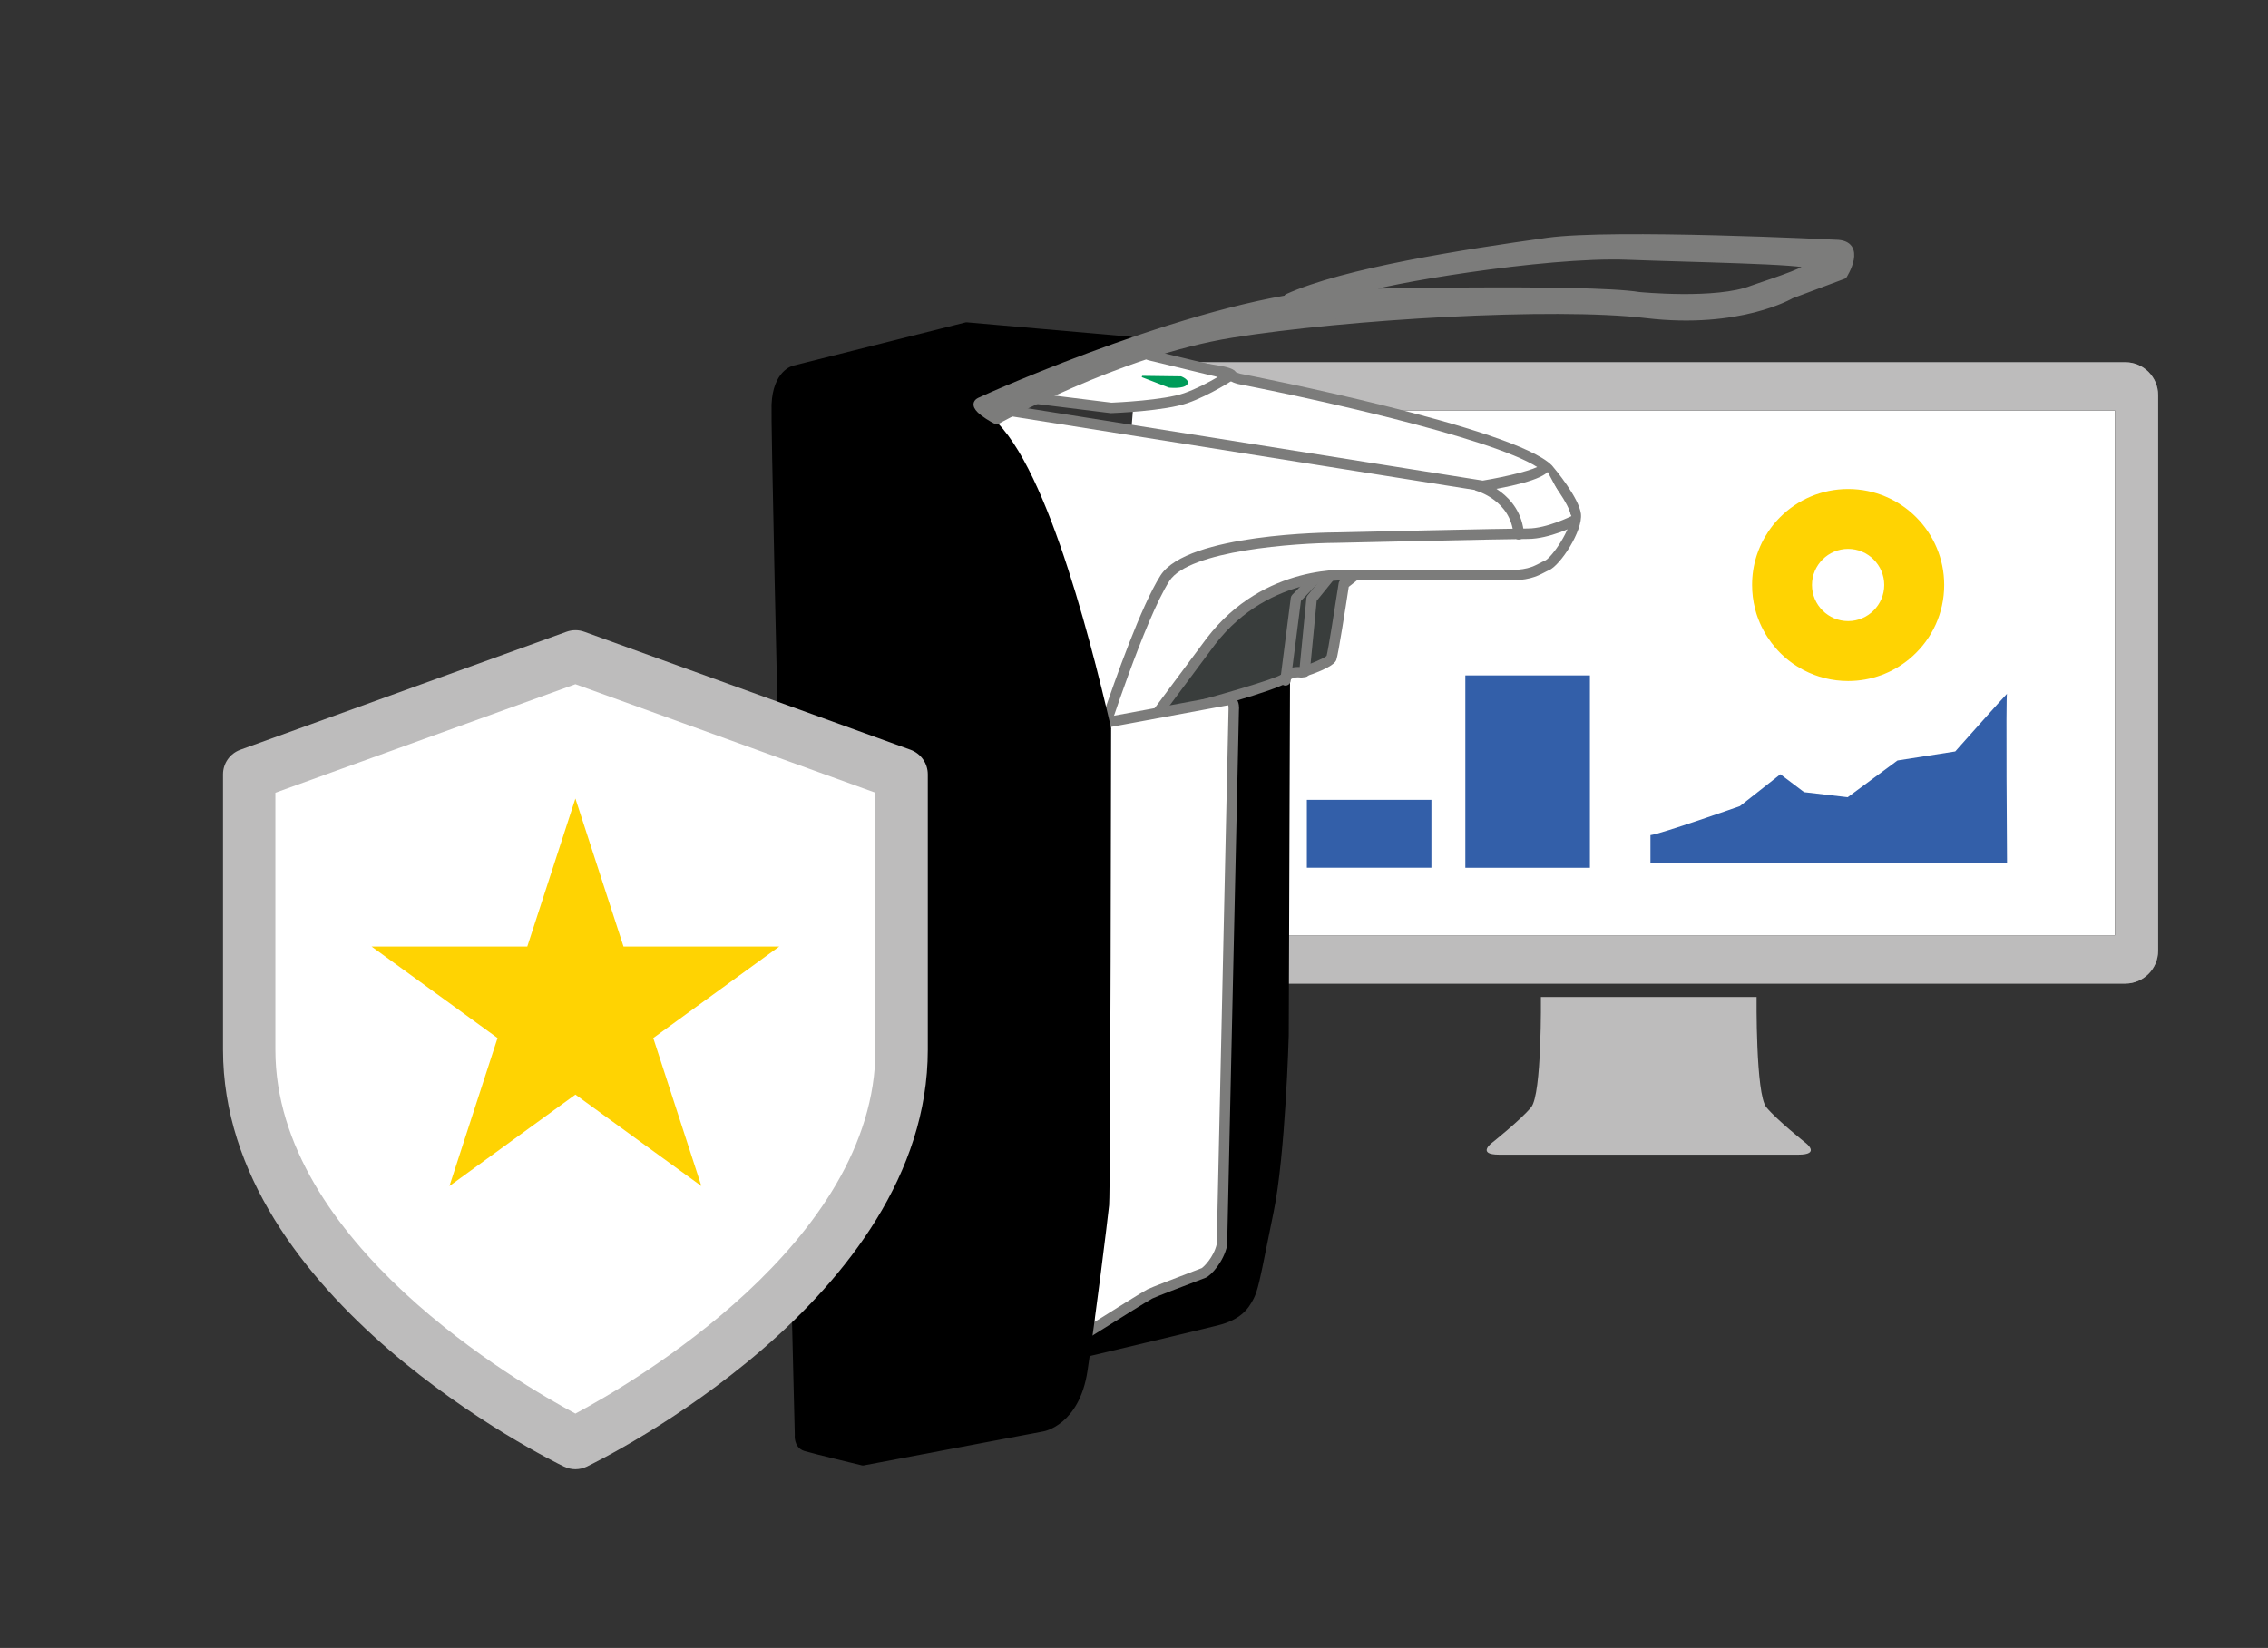
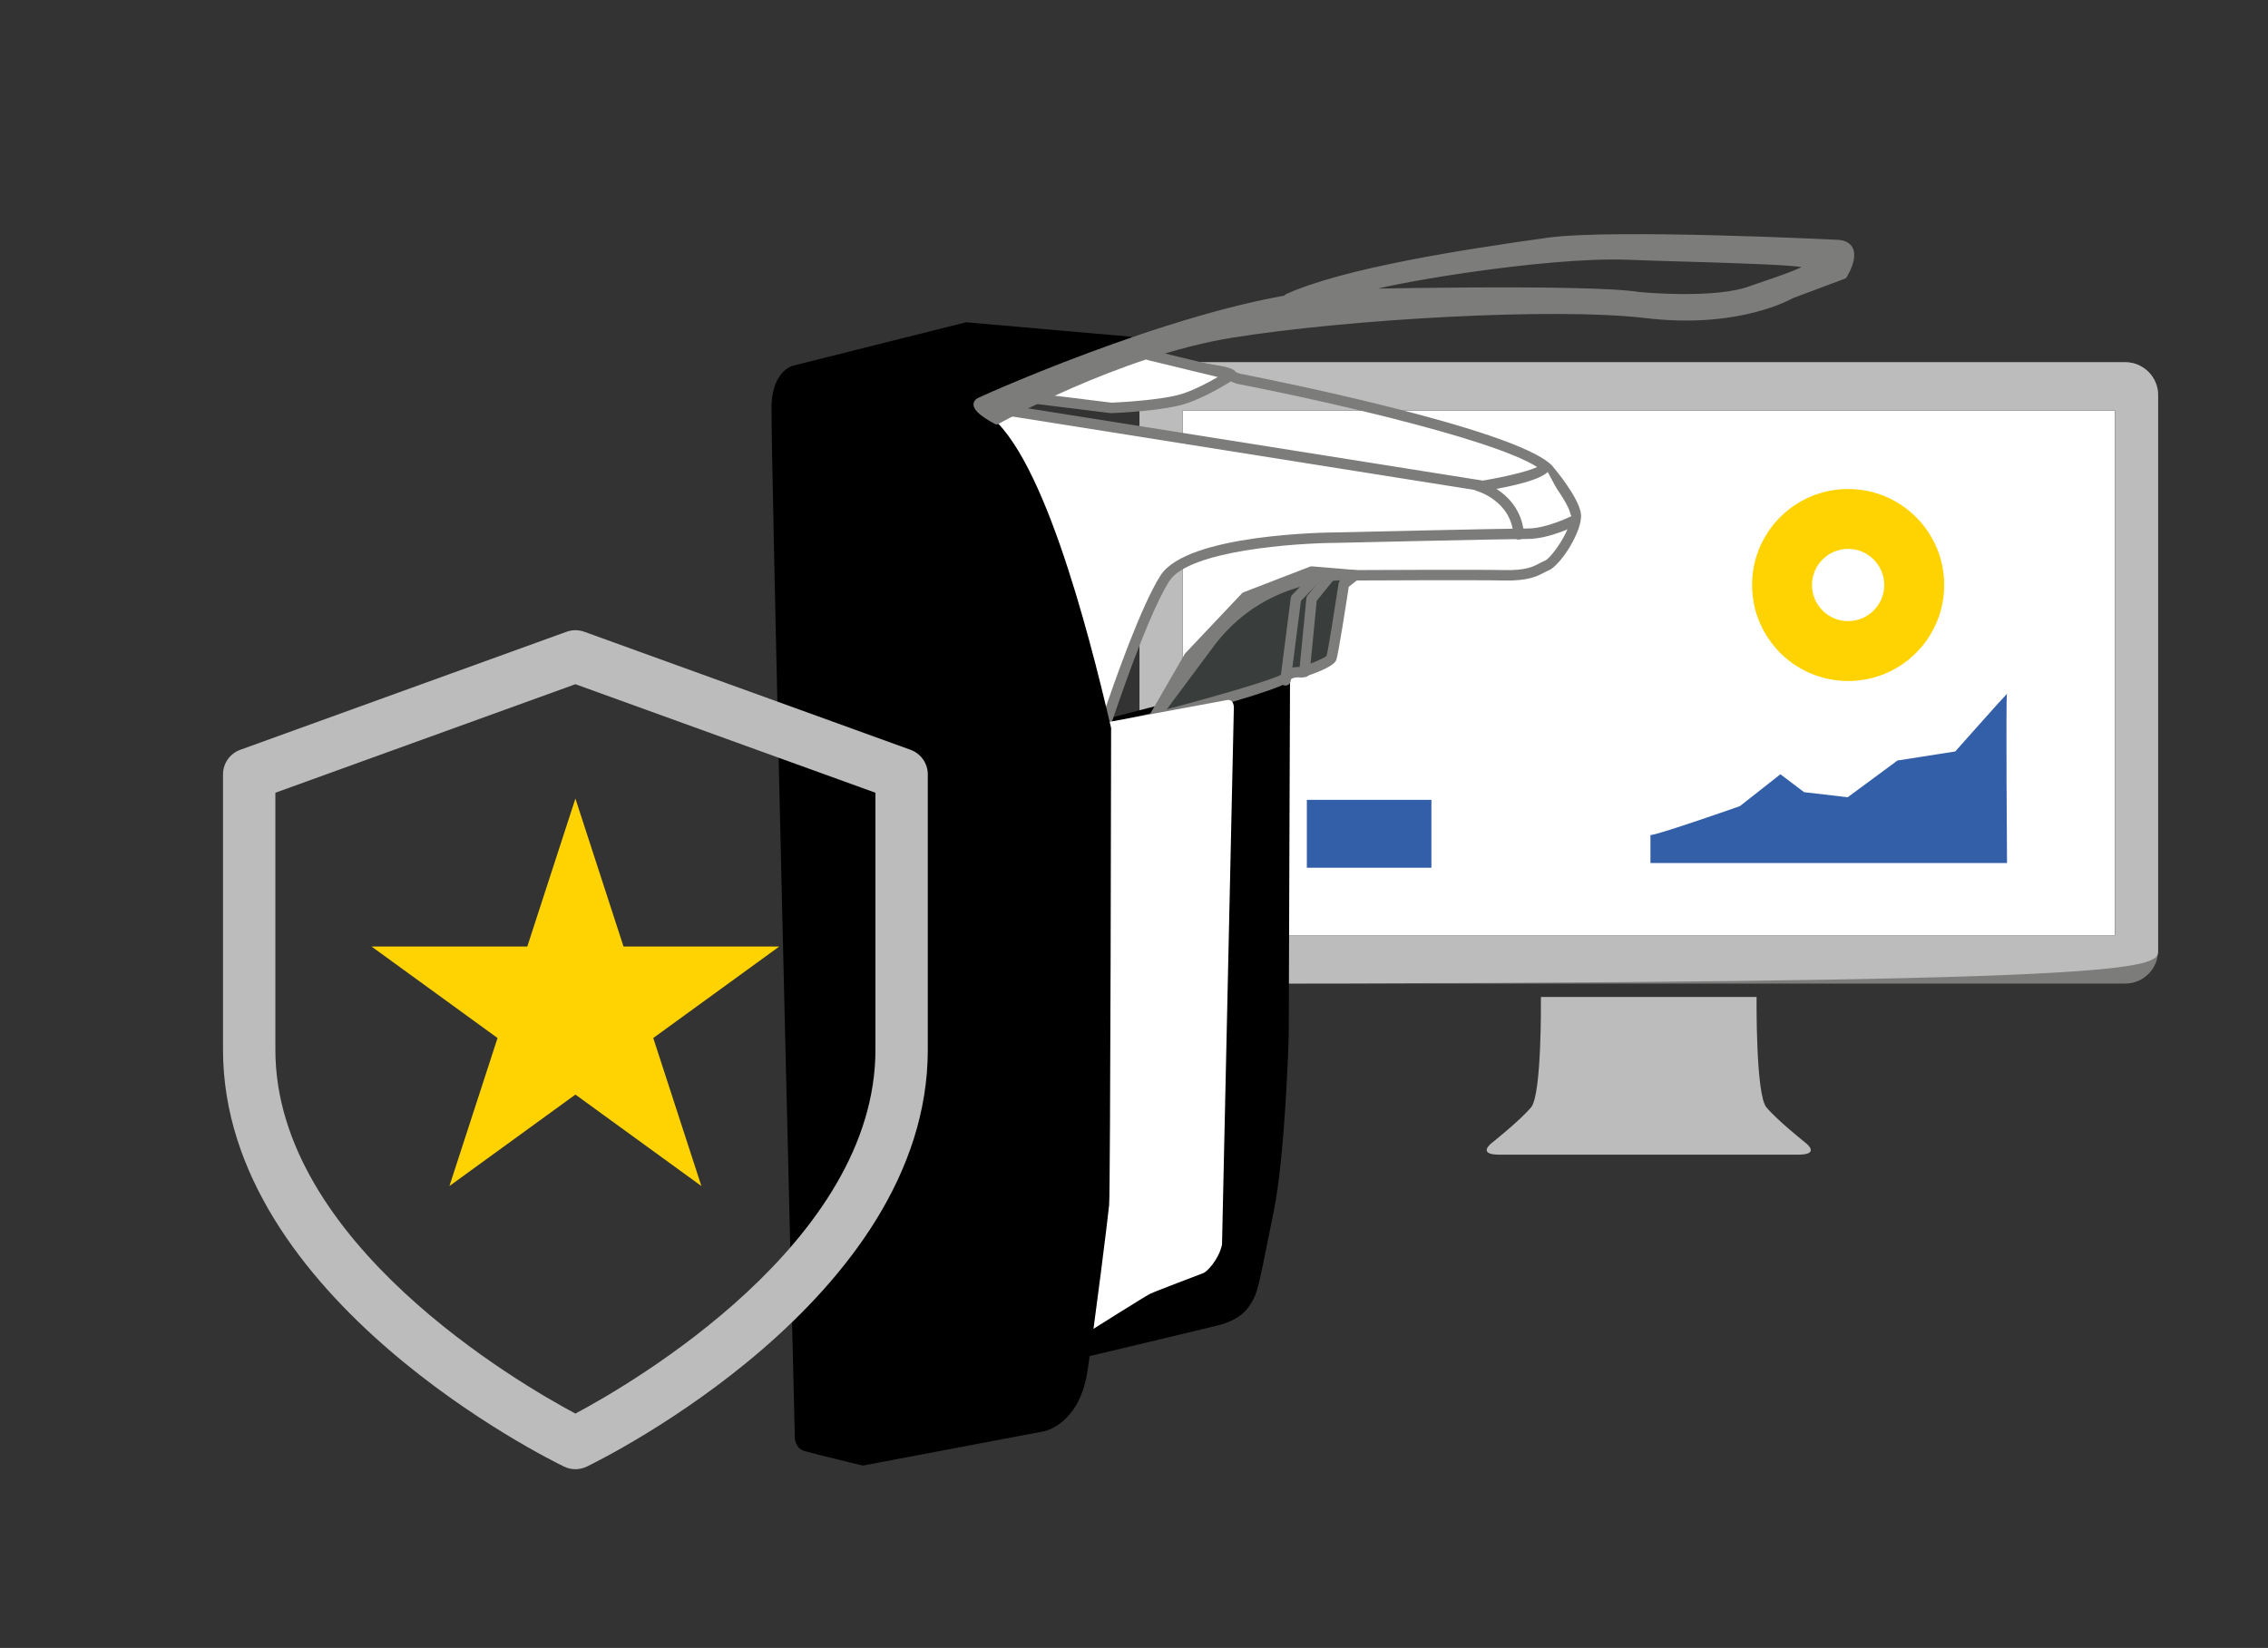
<svg xmlns="http://www.w3.org/2000/svg" width="355" height="258" viewBox="0 0 355 258" fill="none">
  <rect x="0" y="0" width="355" height="258" fill="#333333" stroke="none" />
  <path d="M331.06 64.256H185.089V146.422H331.06V64.256Z" fill="white" />
  <path d="M331.068 146.43H185.098V64.264H331.068V146.43ZM332.658 56.711H183.499C180.672 56.711 178.361 59.021 178.361 61.848V148.855C178.361 151.682 180.672 153.992 183.499 153.992H332.658C335.485 153.992 337.797 151.682 337.797 148.855V61.848C337.797 59.021 335.485 56.711 332.658 56.711Z" fill="#7C7C7B" />
-   <path d="M331.068 146.43H185.098V64.264H331.068V146.43ZM332.658 56.711H183.499C180.672 56.711 178.361 59.021 178.361 61.848V148.855C178.361 151.682 180.672 153.992 183.499 153.992H332.658C335.485 153.992 337.797 151.682 337.797 148.855V61.848C337.797 59.021 335.485 56.711 332.658 56.711Z" fill="#BDBCBC" />
+   <path d="M331.068 146.43H185.098V64.264H331.068V146.43ZM332.658 56.711H183.499C180.672 56.711 178.361 59.021 178.361 61.848V148.855C178.361 151.682 180.672 153.992 183.499 153.992C335.485 153.992 337.797 151.682 337.797 148.855V61.848C337.797 59.021 335.485 56.711 332.658 56.711Z" fill="#BDBCBC" />
  <path d="M258.075 180.775H281.466C285.105 180.775 282.597 178.907 282.597 178.907C282.597 178.907 278.179 175.4 276.483 173.36C274.786 171.32 274.95 156.09 274.95 156.09H241.191C241.191 156.09 241.363 171.32 239.658 173.36C237.962 175.4 233.544 178.907 233.544 178.907C233.544 178.907 231.036 180.775 234.675 180.775H258.058" fill="#BDBCBC" />
  <path d="M224.053 125.227H204.555V135.853H224.053V125.227Z" fill="#335FA9" />
-   <path d="M248.862 105.745H229.364V135.862H248.862V105.745Z" fill="#335FA9" />
  <path d="M289.277 97.241C286.154 97.241 283.621 94.701 283.621 91.588C283.621 88.474 286.162 85.934 289.277 85.934C292.391 85.934 294.932 88.474 294.932 91.588C294.932 94.701 292.391 97.241 289.277 97.241ZM289.277 76.562C285.121 76.562 281.367 78.241 278.646 80.961C278.556 81.052 278.466 81.142 278.376 81.24C278.228 81.396 278.081 81.559 277.933 81.723C277.663 82.026 277.409 82.346 277.171 82.674C277.073 82.813 276.966 82.952 276.876 83.092C276.835 83.157 276.786 83.223 276.745 83.288C276.565 83.559 276.401 83.829 276.237 84.108C276.179 84.214 276.114 84.32 276.057 84.427C275.655 85.172 275.311 85.959 275.032 86.77C274.991 86.885 274.958 87.008 274.917 87.122C274.475 88.532 274.245 90.031 274.245 91.588C274.245 92.849 274.401 94.078 274.696 95.258C274.712 95.315 274.721 95.364 274.737 95.422C274.794 95.635 274.852 95.848 274.917 96.061C274.958 96.175 274.991 96.298 275.032 96.413C275.098 96.602 275.163 96.79 275.237 96.97C275.384 97.355 275.548 97.732 275.729 98.109C275.942 98.543 276.171 98.969 276.425 99.387C276.515 99.534 276.606 99.674 276.696 99.813C277.073 100.387 277.491 100.944 277.942 101.46C278.048 101.583 278.163 101.706 278.269 101.829C278.392 101.96 278.515 102.091 278.646 102.222C278.737 102.312 278.827 102.402 278.925 102.492C279.253 102.803 279.589 103.098 279.941 103.377C280.376 103.721 280.827 104.041 281.294 104.327C281.63 104.54 281.982 104.737 282.335 104.925C284.416 106.007 286.777 106.621 289.277 106.621C292.907 106.621 296.243 105.335 298.841 103.189C299.03 103.033 299.21 102.877 299.39 102.713C302.415 99.969 304.316 96.003 304.316 91.588C304.316 83.288 297.587 76.562 289.285 76.562" fill="#FFD302" />
  <path d="M314.151 108.612C313.545 109.202 306.046 117.649 306.046 117.649L297.005 119.066L289.211 124.818L282.384 124.023L278.679 121.221L272.336 126.21C272.336 126.21 260.017 130.553 258.337 130.749V135.116H314.151C314.151 135.116 313.946 108.416 314.151 108.62" fill="#335FA9" />
  <path d="M201.522 105.597L201.317 162.087C201.317 162.087 200.801 180.75 198.957 189.664C197.113 198.586 196.703 201.453 195.884 203.092C195.064 204.73 193.835 206.271 190.548 207.09C187.27 207.909 170.443 211.907 170.443 211.907L167.263 208.835L171.148 113.487L201.522 105.597Z" fill="black" />
  <path d="M170.443 212.325C170.337 212.325 170.238 212.284 170.156 212.21L166.976 209.138C166.894 209.056 166.845 208.941 166.853 208.827L170.738 113.479C170.738 113.298 170.869 113.143 171.042 113.102L201.416 105.212C201.539 105.179 201.67 105.212 201.768 105.286C201.867 105.368 201.924 105.483 201.924 105.614L201.719 162.103C201.719 162.3 201.186 180.914 199.35 189.762C198.883 192.007 198.514 193.867 198.203 195.423C197.269 200.085 196.883 202.01 196.244 203.288C195.408 204.96 194.154 206.623 190.646 207.499C187.401 208.311 170.706 212.276 170.542 212.317C170.509 212.317 170.476 212.325 170.443 212.325ZM167.681 208.671L170.566 211.465C172.55 210.99 187.409 207.459 190.45 206.697C193.638 205.902 194.769 204.411 195.515 202.912C196.105 201.732 196.482 199.839 197.408 195.251C197.719 193.695 198.096 191.827 198.564 189.582C200.383 180.799 200.908 162.259 200.916 162.079L201.121 106.13L171.558 113.815L167.698 208.679L167.681 208.671Z" fill="black" />
  <path d="M180.598 112.422C180.598 112.422 200.498 107.236 201.211 106.105C201.924 104.975 203.67 105.286 203.67 105.286C203.67 105.286 208.079 103.852 208.391 103.033C208.702 102.214 210.341 91.448 210.341 91.448L212.087 90.08L205.317 89.507L194.957 93.505L186.139 102.836L180.598 112.438V112.422Z" fill="#393D3C" />
  <path d="M180.598 113.241C180.344 113.241 180.106 113.126 179.951 112.922C179.746 112.659 179.729 112.299 179.893 112.012L185.434 102.41C185.466 102.353 185.507 102.304 185.548 102.255L194.367 92.923C194.449 92.833 194.556 92.767 194.671 92.718L205.03 88.72C205.145 88.671 205.268 88.654 205.399 88.671L212.169 89.244C212.505 89.277 212.784 89.507 212.882 89.826C212.98 90.145 212.866 90.498 212.603 90.703L211.112 91.874C210.677 94.734 209.472 102.5 209.169 103.303C209.063 103.598 208.727 104.491 203.94 106.048C203.809 106.089 203.678 106.097 203.547 106.072C203.547 106.072 202.326 105.892 201.916 106.523C201.326 107.449 194.228 109.694 180.819 113.192C180.754 113.208 180.68 113.216 180.614 113.216L180.598 113.241ZM186.802 103.32L182.295 111.136C190.736 108.899 199.506 106.343 200.58 105.589C201.334 104.508 202.735 104.352 203.604 104.45C205.301 103.885 207.243 103.074 207.645 102.681C207.899 101.755 208.923 95.291 209.53 91.317C209.563 91.112 209.669 90.924 209.833 90.793L209.948 90.703L205.44 90.318L195.433 94.185L186.802 103.311V103.32Z" fill="#7C7C7B" />
  <path d="M204.186 106.007C204.186 106.007 204.137 106.007 204.104 106.007C203.653 105.966 203.325 105.564 203.366 105.114L204.481 93.66C204.497 93.496 204.555 93.349 204.661 93.226L207.341 89.916C207.628 89.564 208.145 89.507 208.497 89.793C208.85 90.08 208.907 90.596 208.62 90.948L206.096 94.062L205.006 105.278C204.965 105.704 204.604 106.015 204.194 106.015L204.186 106.007Z" fill="#7C7C7B" />
  <path d="M201.219 107.334C201.219 107.334 201.154 107.334 201.113 107.334C200.662 107.277 200.342 106.867 200.399 106.416L202.039 93.603C202.063 93.431 202.137 93.267 202.26 93.136L205.03 90.268C205.342 89.941 205.866 89.933 206.186 90.244C206.514 90.555 206.522 91.079 206.21 91.399L203.629 94.078L202.022 106.621C201.973 107.031 201.612 107.334 201.211 107.334H201.219Z" fill="#7C7C7B" />
-   <path d="M177.934 56.547C177.934 56.547 182.245 56.547 183.163 56.752C184.081 56.956 190.859 58.087 190.859 58.087C190.859 58.087 192.605 58.398 192.703 58.702C192.802 59.005 193.933 59.316 193.933 59.316C193.933 59.316 236.601 67.624 242.346 73.465C242.346 73.465 246.346 78.184 246.658 80.535C246.969 82.895 243.584 87.917 242.142 88.532C240.699 89.146 239.781 90.17 235.478 90.072C231.167 89.965 212.095 90.072 212.095 90.072C212.095 90.072 198.555 88.638 189.532 100.428L180.606 112.422L173.427 114.06" fill="white" />
  <path d="M173.418 114.888C173.041 114.888 172.705 114.634 172.623 114.249C172.525 113.806 172.795 113.372 173.238 113.266L180.123 111.693L188.868 99.936C197.9 88.138 211.079 89.146 212.128 89.253C213.152 89.253 231.323 89.154 235.495 89.253C238.773 89.326 239.896 88.753 240.978 88.188C241.256 88.04 241.527 87.901 241.822 87.778C242.912 87.311 246.108 82.649 245.846 80.642C245.617 78.905 242.797 75.251 241.724 73.989C237.363 69.557 208.456 62.97 193.777 60.119C192.679 59.824 192.245 59.48 192.064 59.234C191.818 59.136 191.245 58.988 190.712 58.89C190.441 58.849 183.917 57.759 182.983 57.546C182.377 57.415 179.565 57.358 177.926 57.358C177.475 57.358 177.107 56.989 177.107 56.539C177.107 56.088 177.475 55.719 177.926 55.719C178.664 55.719 182.368 55.728 183.336 55.941C184.049 56.096 188.655 56.874 190.982 57.268C192.785 57.587 193.236 57.948 193.392 58.235C193.548 58.316 193.867 58.439 194.138 58.513C195.834 58.841 237.06 66.919 242.92 72.875C243.387 73.424 247.125 77.889 247.453 80.421C247.797 83.083 244.232 88.515 242.453 89.277C242.199 89.384 241.961 89.507 241.715 89.638C240.568 90.236 239.15 90.965 235.445 90.883C231.2 90.785 212.275 90.883 212.087 90.883C212.071 90.883 212.03 90.883 211.997 90.883C211.866 90.867 198.793 89.654 190.171 100.919L181.254 112.905C181.139 113.061 180.967 113.176 180.778 113.217L173.599 114.855C173.533 114.871 173.476 114.872 173.418 114.872V114.888Z" fill="#7C7C7B" />
  <path d="M241.83 73.096C241.519 74.53 232.085 76.07 232.085 76.07L158.543 64.379L153.265 64.584L170.566 103.909L172.271 115.74C172.271 115.74 178.336 96.773 182.336 90.522C186.335 84.271 209.104 84.165 209.104 84.165C209.104 84.165 235.978 83.55 239.158 83.55C242.338 83.55 246.346 81.519 246.346 81.519" fill="white" />
  <path d="M172.279 116.559C172.279 116.559 172.23 116.559 172.214 116.559C171.837 116.526 171.525 116.24 171.468 115.863L169.779 104.139L152.519 64.92C152.412 64.674 152.429 64.387 152.576 64.158C152.724 63.929 152.969 63.781 153.24 63.773L158.518 63.568C158.575 63.568 158.625 63.568 158.682 63.576L232.093 75.243C235.97 74.604 240.42 73.498 241.068 72.826C241.207 72.441 241.601 72.212 242.01 72.302C242.453 72.4 242.732 72.834 242.641 73.277C242.363 74.588 238.855 75.808 232.224 76.89C232.134 76.906 232.052 76.906 231.962 76.89L158.502 65.215L154.502 65.371L171.32 103.59C171.353 103.656 171.369 103.729 171.386 103.803L172.591 112.184C174.533 106.433 178.631 94.824 181.655 90.088C185.852 83.534 208.161 83.362 209.112 83.354C210.194 83.329 236.019 82.739 239.166 82.739C242.109 82.739 245.944 80.814 245.985 80.798C246.387 80.593 246.879 80.757 247.084 81.158C247.289 81.559 247.125 82.051 246.723 82.256C246.551 82.346 242.502 84.378 239.158 84.378C236.027 84.378 209.39 84.984 209.128 84.992C202.907 85.025 186.114 86.156 183.032 90.973C179.139 97.069 173.115 115.814 173.058 116.002C172.951 116.346 172.632 116.576 172.279 116.576V116.559Z" fill="#7C7C7B" />
  <path d="M237.724 84.476C237.298 84.476 236.937 84.148 236.904 83.722C236.494 78.364 231.2 76.881 231.151 76.865C230.716 76.75 230.454 76.3 230.569 75.857C230.684 75.423 231.134 75.161 231.577 75.276C231.642 75.292 238.035 77.086 238.543 83.591C238.576 84.042 238.24 84.435 237.789 84.468C237.765 84.468 237.748 84.468 237.724 84.468V84.476Z" fill="#7C7C7B" />
  <path d="M191.269 194.891C190.753 197.25 188.909 199.094 188.401 199.299C187.893 199.503 180.811 202.166 179.992 202.576C179.172 202.985 170.558 208.417 170.558 208.417L169.017 158.588L170.042 113.684L192.195 109.579C193.326 109.579 193.122 111.119 193.122 111.119L191.277 194.883L191.269 194.891Z" fill="white" />
-   <path d="M170.55 209.245C170.419 209.245 170.288 209.212 170.165 209.146C169.902 209.007 169.738 208.745 169.73 208.45L168.189 158.621L169.214 113.667C169.222 113.282 169.501 112.954 169.886 112.881L192.04 108.776C192.089 108.768 192.138 108.76 192.187 108.76C192.695 108.76 193.138 108.948 193.449 109.309C194.007 109.948 193.957 110.89 193.925 111.177L192.081 194.899C192.081 194.948 192.081 195.005 192.064 195.055C191.523 197.529 189.581 199.7 188.696 200.052C188.573 200.101 188.073 200.29 187.384 200.552C185.458 201.289 180.934 203.01 180.352 203.305C179.77 203.6 174.435 206.934 170.984 209.105C170.853 209.187 170.697 209.228 170.55 209.228V209.245ZM170.837 114.38L169.829 158.621L171.32 206.975C173.779 205.427 178.942 202.191 179.615 201.855C180.229 201.551 183.647 200.241 186.802 199.036C187.483 198.774 187.966 198.594 188.089 198.545C188.368 198.397 189.966 196.873 190.45 194.792L192.294 111.111C192.294 111.111 192.294 111.054 192.294 111.021C192.318 110.808 192.294 110.513 192.228 110.415L170.837 114.372V114.38Z" fill="#7C7C7B" />
  <path d="M162.346 62.429L173.935 63.863C173.935 63.863 182.139 63.552 185.63 62.323C189.122 61.094 192.703 58.693 192.703 58.693L179.893 55.588" fill="white" />
  <path d="M173.935 64.682C173.935 64.682 173.869 64.682 173.836 64.682L162.247 63.249C161.797 63.191 161.477 62.782 161.534 62.331C161.592 61.88 162.001 61.561 162.452 61.618L173.976 63.044C174.746 63.011 182.188 62.675 185.36 61.553C187.286 60.873 189.261 59.816 190.605 59.029L179.705 56.391C179.262 56.285 178.992 55.842 179.098 55.4C179.205 54.957 179.647 54.687 180.09 54.794L192.9 57.899C193.22 57.972 193.458 58.235 193.515 58.554C193.572 58.874 193.433 59.201 193.162 59.382C193.015 59.48 189.45 61.848 185.901 63.101C182.336 64.363 174.304 64.674 173.968 64.682C173.959 64.682 173.951 64.682 173.935 64.682Z" fill="#7C7C7B" />
  <path d="M173.418 114.069C173.418 114.069 173.312 186.591 173.107 188.648C172.902 190.704 170.951 206.484 169.722 214.586C168.493 222.689 163.264 223.607 163.264 223.607L135.061 228.94C135.061 228.94 127.365 227.097 126.038 226.687C124.71 226.277 124.906 224.639 124.906 224.639C124.906 224.639 121.063 68.394 121.267 63.363C121.472 58.333 124.292 57.727 124.292 57.727L151.265 50.959L176.91 53.212C176.91 53.212 157.272 61.209 155.732 61.209C154.191 61.209 150.396 63.085 153.273 64.592C162.346 69.36 169.886 98.887 173.427 114.077L173.418 114.069Z" fill="black" stroke="black" stroke-linecap="round" stroke-linejoin="round" />
  <path d="M201.498 46.511C210.497 42.439 229.077 39.563 242.24 37.72C252.468 36.294 287.269 38.031 287.269 38.031C291.883 38.031 288.604 43.16 288.604 43.16L280.4 46.232C280.4 46.232 272.294 51.049 257.632 49.304C243.133 47.584 210.661 49.509 192.81 52.377C174.967 55.244 156.002 65.952 156.002 65.952C156.002 65.952 151.445 63.666 153.338 62.74C155.232 61.815 189.22 46.732 209.325 45.806C209.325 45.806 248.379 44.88 256.542 46.216C256.542 46.216 268.688 47.412 274.278 45.191C275.179 44.831 283.105 42.373 283.072 41.603C283.039 40.833 264.148 40.538 254.763 40.169C241.633 39.653 215.595 44.176 213.136 45.404" fill="#7C7C7B" />
  <path d="M201.498 46.511C210.497 42.439 229.077 39.563 242.24 37.72C252.468 36.294 287.269 38.031 287.269 38.031C291.883 38.031 288.604 43.16 288.604 43.16L280.4 46.232C280.4 46.232 272.294 51.049 257.632 49.304C243.133 47.584 210.661 49.509 192.81 52.377C174.967 55.244 156.002 65.952 156.002 65.952C156.002 65.952 151.445 63.666 153.338 62.74C155.232 61.815 189.22 46.732 209.325 45.806C209.325 45.806 248.379 44.88 256.542 46.216C256.542 46.216 268.688 47.412 274.278 45.191C275.179 44.831 283.105 42.373 283.072 41.603C283.039 40.833 264.148 40.538 254.763 40.169C241.633 39.653 215.595 44.176 213.136 45.404" stroke="#7C7C7B" stroke-linecap="round" stroke-linejoin="round" />
-   <path d="M178.779 58.841L184.868 58.923C184.868 58.923 186.376 59.48 185.811 60.209C185.245 60.938 182.983 60.692 182.983 60.692L178.713 59.046" fill="#009C5A" />
-   <path d="M90.065 225.925C90.065 225.925 141.126 201.289 141.126 164.356V121.237L90.065 102.763L39.005 121.237V164.356C39.005 201.289 90.065 225.925 90.065 225.925Z" fill="white" />
  <path d="M90.066 230.022C89.459 230.022 88.844 229.882 88.287 229.612C86.107 228.563 34.907 203.411 34.907 164.356V121.237C34.907 119.509 35.989 117.977 37.611 117.387L88.672 98.912C89.574 98.584 90.557 98.584 91.459 98.912L142.52 117.387C144.142 117.977 145.224 119.517 145.224 121.237V164.356C145.224 203.411 94.024 228.563 91.844 229.612C91.278 229.882 90.672 230.022 90.066 230.022ZM43.103 124.113V164.356C43.103 194.514 81.288 216.626 90.066 221.313C98.852 216.626 137.028 194.514 137.028 164.356V124.113L90.066 107.121L43.103 124.113Z" fill="#BDBCBC" />
  <path d="M90.066 125.022L97.597 148.192H121.972L102.253 162.513L109.785 185.69L90.066 171.369L70.346 185.69L77.878 162.513L58.159 148.192H82.533L90.066 125.022Z" fill="#FFD302" />
</svg>